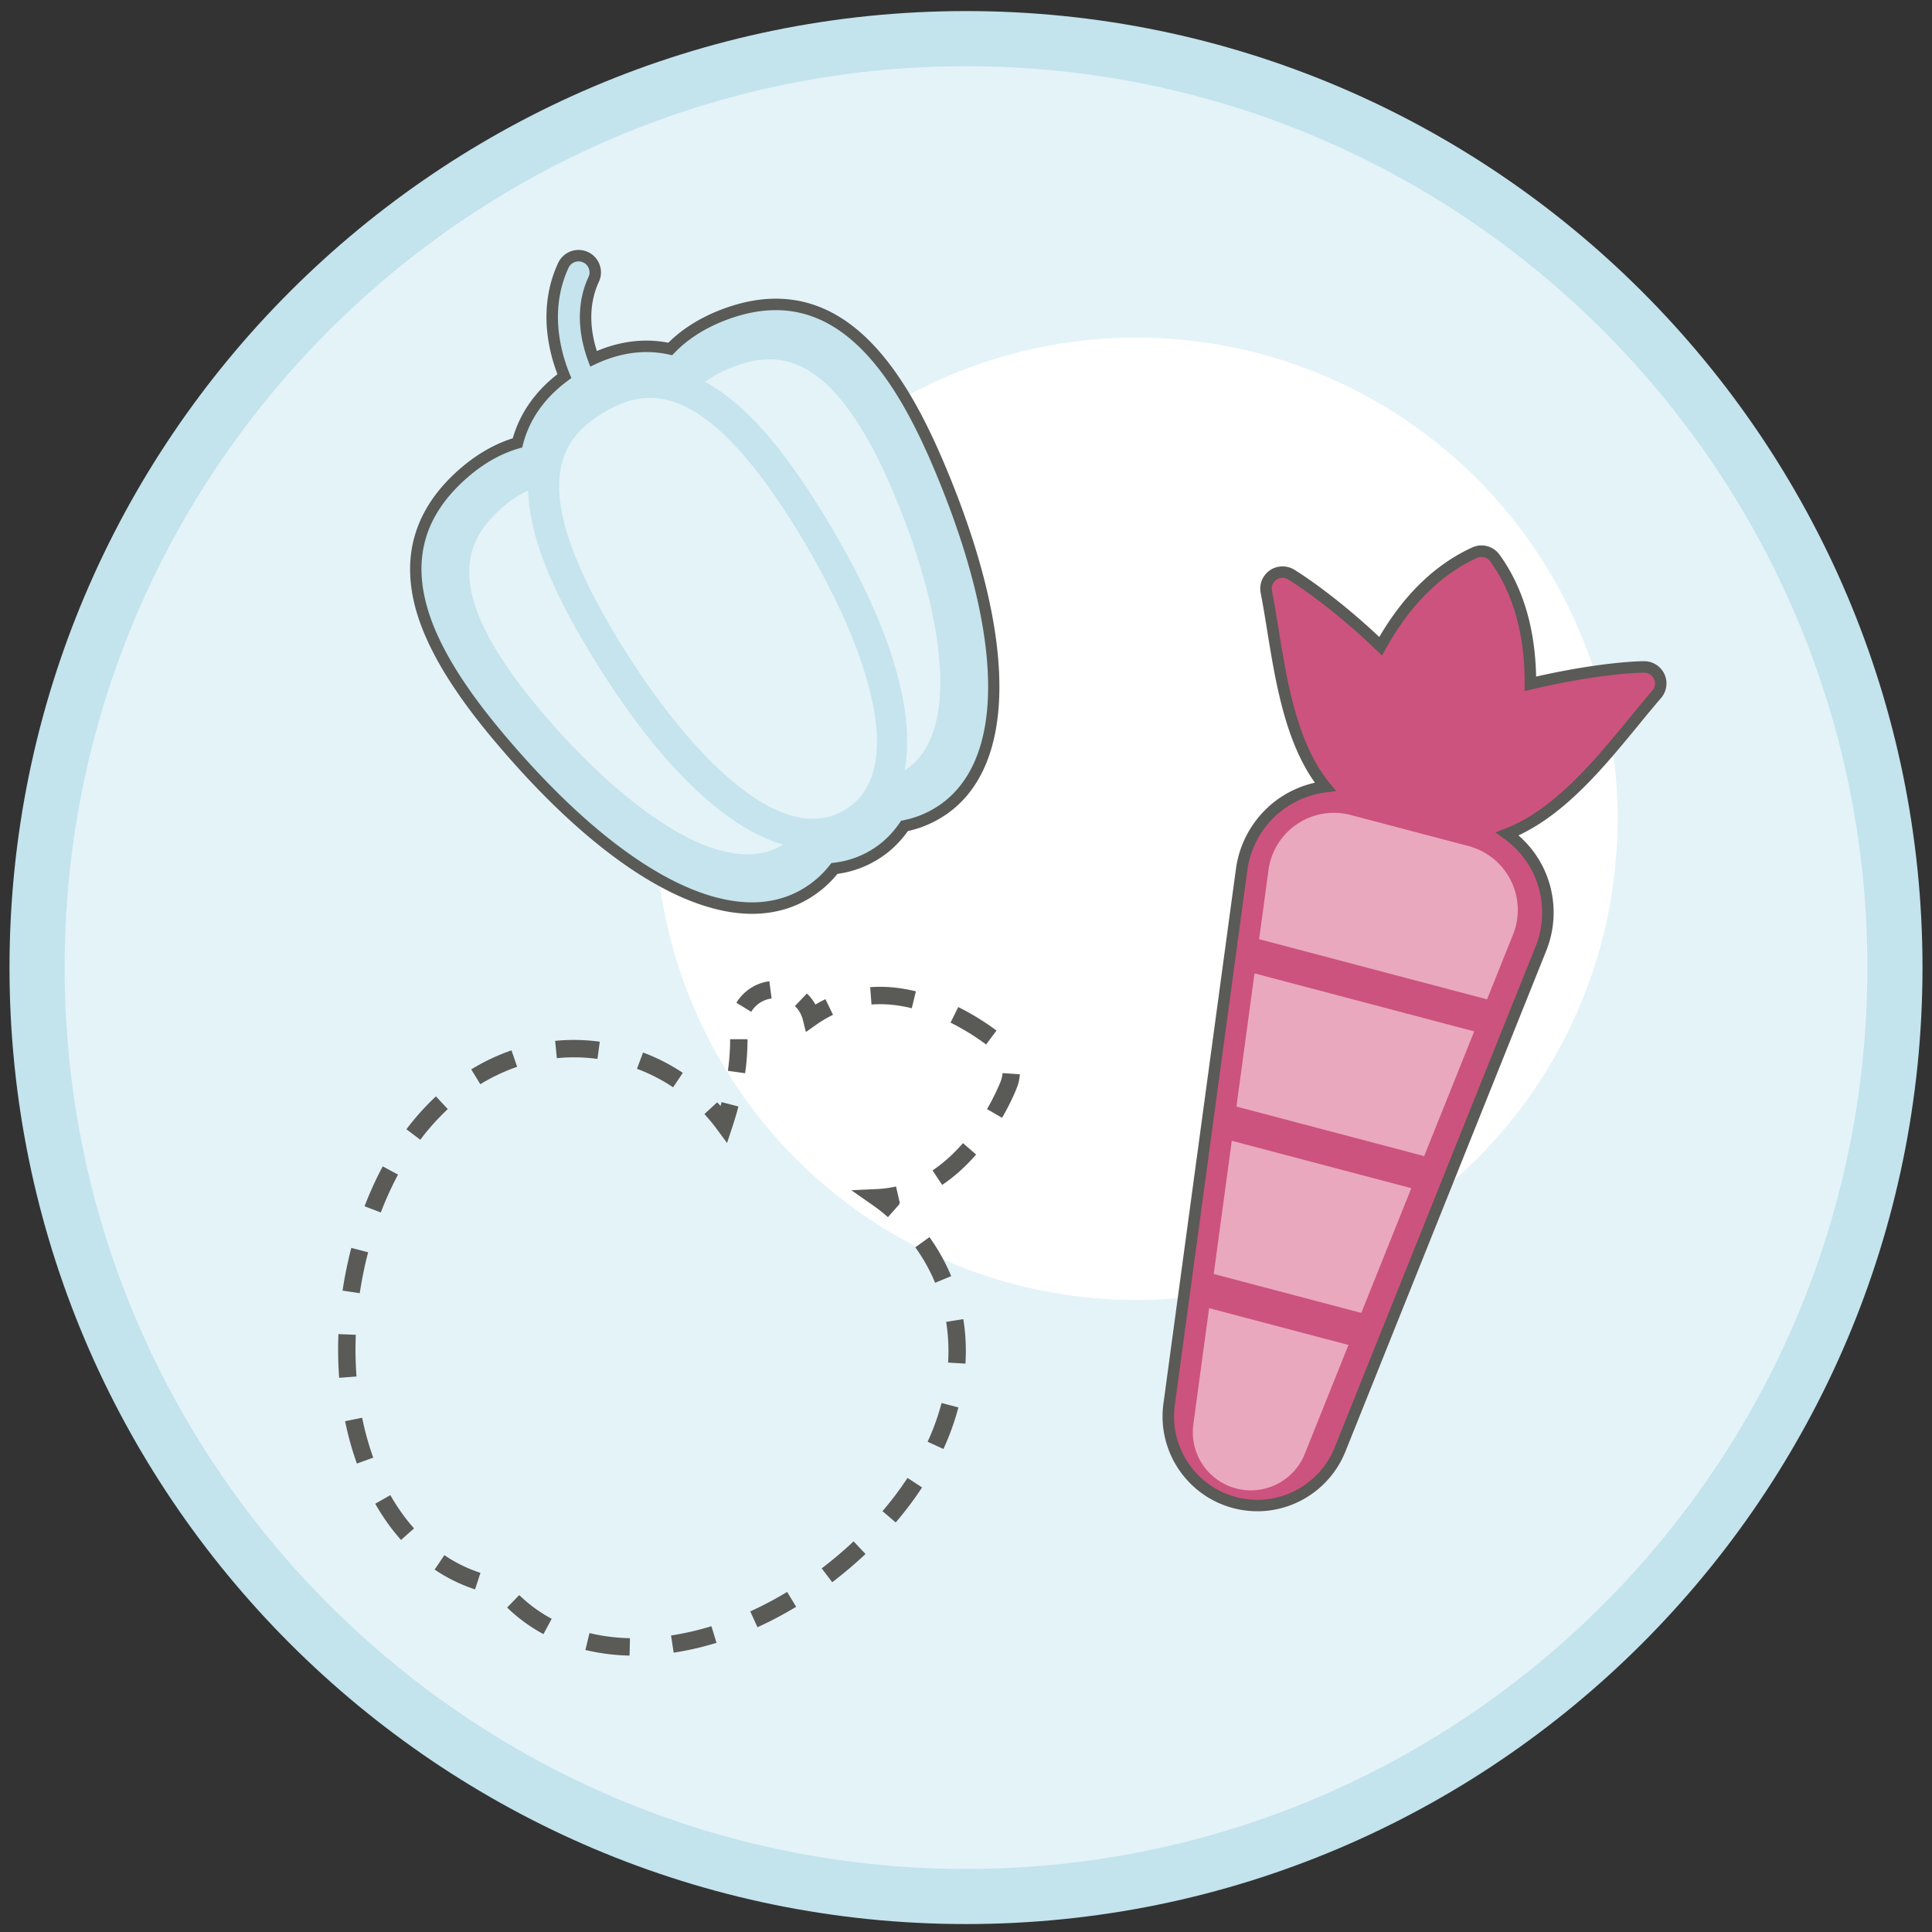
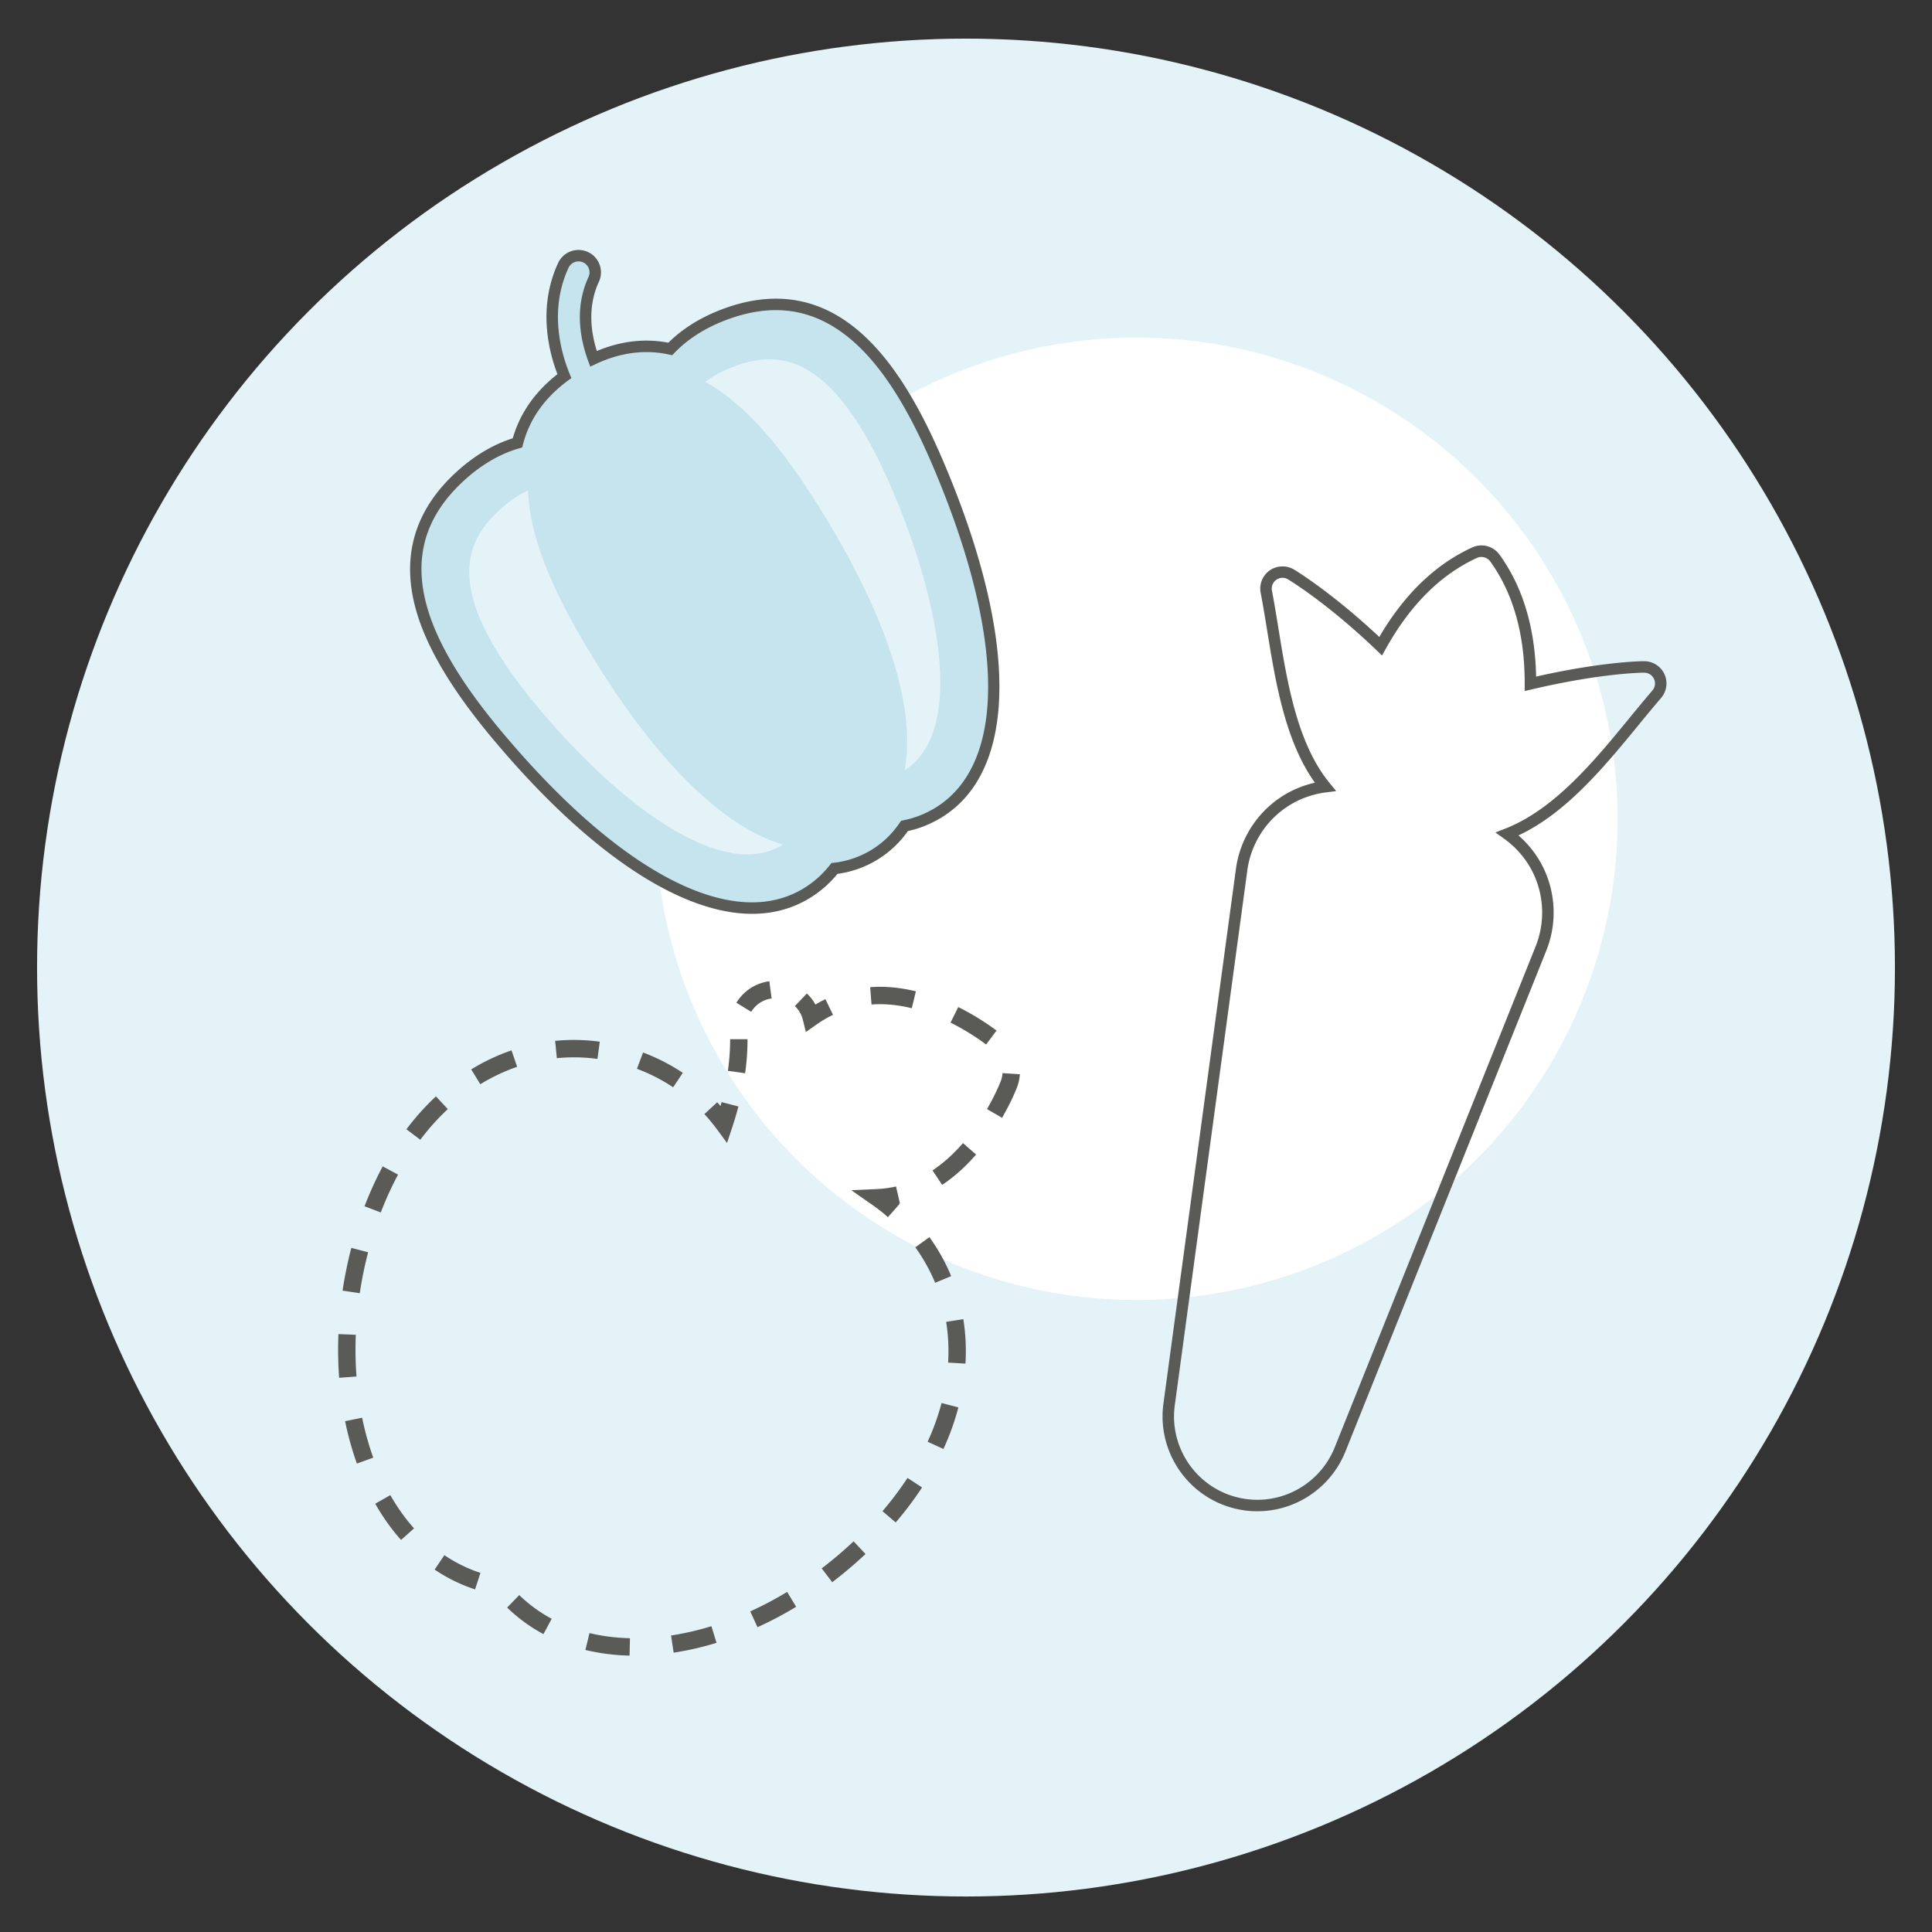
<svg xmlns="http://www.w3.org/2000/svg" width="300" height="300" viewBox="0 0 300 300" xml:space="preserve">
  <rect x="0" y="0" width="300" height="300" fill="#333333" stroke="none" />
  <circle fill="#E4F3F8" cx="150" cy="150.243" r="144.245" />
-   <path fill="#C3E3ED" d="M150 298.767c-81.896 0-148.524-66.628-148.524-148.524S68.104 1.719 150 1.719c81.897 0 148.525 66.628 148.525 148.524S231.896 298.767 150 298.767zm0-288.489c-77.177 0-139.965 62.787-139.965 139.964S72.822 290.209 150 290.209s139.967-62.789 139.967-139.966S227.178 10.278 150 10.278z" />
  <circle fill="#FFF" cx="176.465" cy="127.143" r="74.718" />
  <path fill="#5A5A57" d="m112.893 177.479-1.546-2.099a28.753 28.753 0 0 0-1.968-2.386l1.985-1.83c.175.19.348.383.519.578.056-.204.11-.406.163-.609l2.613.681a51.184 51.184 0 0 1-.943 3.191l-.823 2.474zm2.807-10.828-2.673-.376c.23-1.636.347-3.232.347-4.747v-.161h2.7v.161a37.033 37.033 0 0 1-.374 5.123zm.947-9.537-2.301-1.411c.22-.358.472-.699.75-1.011a7.08 7.08 0 0 1 4.365-2.325l.356 2.678a4.322 4.322 0 0 0-2.702 1.439 4.491 4.491 0 0 0-.468.63zm8.492 3.137-.477-1.914a4.394 4.394 0 0 0-1.232-2.114l1.865-1.953c.53.506.974 1.084 1.321 1.716a20.26 20.26 0 0 1 1.558-.837l1.174 2.432a18.24 18.24 0 0 0-2.598 1.535l-1.611 1.135zm21.162 23.739-1.5-2.246c1.652-1.104 3.244-2.531 4.729-4.241l2.039 1.771c-1.642 1.891-3.415 3.478-5.268 4.716zm9.301-10.418-2.338-1.352c1.354-2.341 2.049-4.118 2.123-4.313.16-.412.254-.84.283-1.275l2.694.179a6.997 6.997 0 0 1-.458 2.067c-.133.348-.878 2.226-2.304 4.694zm-2.479-11.384a36.344 36.344 0 0 0-5.525-3.394l1.2-2.418a39.154 39.154 0 0 1 5.942 3.649l-1.617 2.163zm-11.542-5.631c-2.157-.527-4.254-.727-6.253-.577l-.204-2.692c2.279-.174 4.663.052 7.097.646l-.64 2.623zm-3.699 32.441a27.38 27.38 0 0 0-2.429-1.906l-3.255-2.273 3.967-.183a16.882 16.882 0 0 0 2.97-.4l.602 2.632-.151.034.082.072-1.786 2.024zM97.757 257.08a32.533 32.533 0 0 1-6.856-.873l.635-2.625c1.979.479 4.094.747 6.284.799l-.063 2.699zm6.847-.454-.404-2.671.484-.075a44.052 44.052 0 0 0 5.784-1.365l.793 2.582a46.673 46.673 0 0 1-6.138 1.447l-.519.082zm-20.215-2.882a25.174 25.174 0 0 1-5.641-4.124l1.88-1.938a22.454 22.454 0 0 0 5.038 3.682l-1.277 2.38zm33.232-1.07-1.119-2.457a55.9 55.9 0 0 0 5.727-3.026l1.397 2.311a58.419 58.419 0 0 1-6.005 3.172zm-43.853-5.875a25 25 0 0 1-6.277-3.077l1.512-2.237a22.306 22.306 0 0 0 5.599 2.747l-.834 2.567zm55.461-1.115-1.637-2.146a63.22 63.22 0 0 0 4.787-4.042l.168-.158 1.849 1.968-.18.169a66.24 66.24 0 0 1-4.987 4.209zm-66.957-6.561a31.229 31.229 0 0 1-1.888-2.342 34.943 34.943 0 0 1-2.119-3.282l2.347-1.336a31.785 31.785 0 0 0 1.952 3.024c.549.75 1.13 1.471 1.727 2.143l-2.019 1.793zm76.812-2.715-2.052-1.756a51.12 51.12 0 0 0 3.887-5.16l2.258 1.48a53.863 53.863 0 0 1-4.093 5.436zm-83.669-9.15a47.856 47.856 0 0 1-1.827-6.576l2.646-.539a44.982 44.982 0 0 0 1.722 6.202l-2.541.913zm91.08-2.258-2.455-1.127a36.967 36.967 0 0 0 2.167-6.015l2.611.686a39.78 39.78 0 0 1-2.323 6.456zm-93.831-11.057a58.853 58.853 0 0 1-.112-6.786l2.698.109a56.206 56.206 0 0 0 .107 6.477l-2.693.2zm97.252-2.2-2.694-.161a29.76 29.76 0 0 0 .053-1.787c0-1.529-.121-3.055-.358-4.533l2.665-.43a31.31 31.31 0 0 1 .393 4.963c0 .646-.02 1.296-.059 1.948zm-94.053-10.934-2.67-.4c.297-1.986.694-3.98 1.178-5.929.059-.235.118-.474.18-.71l2.613.681a60.934 60.934 0 0 0-1.301 6.358zm89.342-1.618a27.253 27.253 0 0 0-3.074-5.509l2.19-1.579a29.912 29.912 0 0 1 3.378 6.056l-2.494 1.032zm-86.074-10.92-2.522-.963c.83-2.17 1.78-4.254 2.823-6.193l2.378 1.28a50.43 50.43 0 0 0-2.679 5.876zm6.134-11.292-2.157-1.625a39.4 39.4 0 0 1 4.584-5.111l1.84 1.977a36.567 36.567 0 0 0-4.267 4.759zm39.258-8.143a27.217 27.217 0 0 0-5.616-2.873l.945-2.529a29.969 29.969 0 0 1 6.172 3.158l-1.501 2.244zm-29.939-.477-1.413-2.301a31.539 31.539 0 0 1 6.255-2.958l.877 2.554a29 29 0 0 0-5.719 2.705zm18.191-3.931a27.193 27.193 0 0 0-6.308-.116l-.265-2.688a29.952 29.952 0 0 1 6.931.128l-.358 2.676z" />
  <path fill="#C5E4ED" d="M80.35 68.768c-2.886.832-5.71 2.396-8.399 4.748-15.242 13.335-3.984 30.147 7.528 43.304 13.845 15.825 26.991 24.188 37.295 24.188 4.07 0 7.698-1.305 10.751-3.976.763-.67 1.44-1.407 2.05-2.178a15.087 15.087 0 0 0 6.242-2.147c1.913-1.17 3.429-2.686 4.63-4.457a16.155 16.155 0 0 0 2.751-.806c13.293-5.295 14.746-24.725 3.891-51.979-6.468-16.237-16.309-33.916-35.124-26.425-3.233 1.291-5.859 3.032-7.891 5.146-3.724-.816-7.696-.451-11.924 1.528-1.016-2.765-2.146-7.621.034-12.326a2.596 2.596 0 0 0-4.709-2.184c-3.201 6.908-1.241 13.789.157 17.201-4.004 2.96-6.279 6.488-7.282 10.363z" />
  <path fill="#5A5A57" d="M116.774 141.898c-10.665 0-24.148-8.698-37.966-24.492-4.762-5.441-11.392-13.633-13.976-21.905-2.758-8.827-.561-16.45 6.533-22.655 2.589-2.264 5.365-3.873 8.256-4.787 1.116-3.879 3.447-7.224 6.937-9.955-1.434-3.771-3.028-10.502.11-17.276a3.495 3.495 0 0 1 4.625-1.697 3.46 3.46 0 0 1 1.81 1.964 3.46 3.46 0 0 1-.11 2.666c-1.783 3.851-1.237 7.83-.314 10.744 3.717-1.556 7.44-1.991 11.102-1.29 2.101-2.078 4.74-3.759 7.855-5.002 3.06-1.218 6.03-1.835 8.831-1.835 14.176 0 22.117 15.369 27.451 28.758 11.061 27.771 9.419 47.636-4.389 53.136-.783.313-1.62.568-2.549.776-1.287 1.813-2.866 3.299-4.698 4.42a16.026 16.026 0 0 1-6.24 2.227 17.26 17.26 0 0 1-1.929 2.007c-3.184 2.784-6.998 4.196-11.339 4.196zM89.833 40.591c-.664 0-1.271.387-1.549.985-3.04 6.561-1.196 13.147.174 16.49l.263.641-.558.412c-3.608 2.668-5.946 5.989-6.951 9.872l-.127.491-.488.141c-2.813.811-5.525 2.346-8.06 4.563-6.605 5.779-8.569 12.577-6.005 20.783 2.484 7.95 8.961 15.943 13.617 21.264 13.475 15.402 26.481 23.884 36.625 23.884 3.896 0 7.316-1.264 10.165-3.755.67-.59 1.323-1.283 1.938-2.06l.23-.292.369-.042a14.245 14.245 0 0 0 5.877-2.021c1.713-1.048 3.18-2.461 4.359-4.198l.203-.299.354-.073c.968-.2 1.818-.449 2.601-.761 12.773-5.088 14.042-24.087 3.395-50.823-5.126-12.867-12.691-27.636-25.796-27.636-2.573 0-5.323.575-8.17 1.708-3.051 1.218-5.601 2.879-7.578 4.936l-.345.359-.487-.107c-3.725-.816-7.534-.325-11.356 1.464l-.878.412-.335-.911c-1.204-3.275-2.17-8.19.062-13.007.191-.414.21-.876.053-1.305a1.688 1.688 0 0 0-1.602-1.115z" />
-   <path fill="#E4F3F8" d="M123.942 82.591c10.242 16.746 17.535 36.875 7.295 43.141-10.254 6.263-24.841-9.396-35.083-26.146-14.512-23.731-9.447-31.226-2.578-35.429 2.195-1.343 4.604-2.368 7.342-2.368 5.832-.002 13.146 4.652 23.024 20.802z" />
  <path fill="#E4F3F8" d="M113.511 57.093c7.488-2.979 16.447-2.732 26.174 21.697 6.498 16.31 9.847 35.074.776 40.835 1.793-9.352-2.406-23.141-12.432-39.536-5.054-8.265-11.209-16.813-18.535-20.789 1.132-.841 2.446-1.583 4.017-2.207zm-28.137 54.915c-17.315-19.792-13.455-27.883-7.393-33.187 1.348-1.178 2.681-2.045 4.027-2.677.216 8.327 5.015 17.685 10.065 25.94 10.018 16.379 20.372 26.396 29.508 29.068-9.244 5.755-24.558-5.832-36.207-19.144z" />
-   <path fill="#CC537D" d="M257.26 107.798a2.568 2.568 0 0 0-1.942-4.238c-.286-.001-6.613.026-17.674 2.616.018-6.022-1.107-13.42-5.522-19.528-.717-.991-2.047-1.345-3.146-.83-6.951 3.177-11.618 9.164-14.588 14.519C206.733 93 200.752 89.365 200.474 89.2a2.566 2.566 0 0 0-3.844 2.683c.361 1.871.684 3.847 1.011 5.867 1.404 8.624 2.953 18.092 8.136 24.408a15.022 15.022 0 0 0-6.431 2.388 15.04 15.04 0 0 0-6.544 10.476l-11.263 83.063c-.937 6.905 3.437 13.453 10.173 15.23 2.902.768 5.861.548 8.495-.468a13.813 13.813 0 0 0 7.87-7.756l31.2-77.8a15.041 15.041 0 0 0-.519-12.341 14.993 14.993 0 0 0-4.701-5.458c7.863-3.072 14.061-10.617 19.689-17.478 1.192-1.452 2.358-2.875 3.514-4.216z" />
  <path fill="#5A5A57" d="M195.236 234.667c-1.264 0-2.526-.165-3.753-.489-7.17-1.892-11.825-8.861-10.828-16.212l11.263-83.063a15.936 15.936 0 0 1 6.932-11.096 15.904 15.904 0 0 1 5.329-2.27c-4.623-6.472-6.103-15.564-7.418-23.643-.345-2.132-.658-4.041-1.007-5.842a3.46 3.46 0 0 1 1.417-3.487c1.09-.768 2.613-.82 3.762-.128.055.032 5.775 3.46 13.242 10.472 3.875-6.62 8.726-11.294 14.43-13.9.445-.209.93-.317 1.432-.317 1.108 0 2.158.537 2.807 1.434 3.622 5.011 5.531 11.376 5.682 18.933 10.478-2.362 16.513-2.39 16.772-2.39a3.47 3.47 0 0 1 3.158 2.018 3.464 3.464 0 0 1-.519 3.688 221.525 221.525 0 0 0-3.501 4.204c-5.28 6.436-11.224 13.68-18.652 17.143a15.867 15.867 0 0 1 3.771 4.829 15.934 15.934 0 0 1 .549 13.072l-31.2 77.799a14.775 14.775 0 0 1-8.377 8.256c-1.7.657-3.479.989-5.291.989zm3.913-144.943a1.65 1.65 0 0 0-.957.302 1.673 1.673 0 0 0-.688 1.691c.352 1.824.668 3.748 1.016 5.893 1.361 8.364 2.904 17.843 7.945 23.985l1.02 1.244-1.596.206a14.198 14.198 0 0 0-6.05 2.246 14.145 14.145 0 0 0-6.155 9.854l-11.263 83.063c-.877 6.46 3.215 12.587 9.517 14.25 1.079.285 2.188.43 3.298.43h.001a12.91 12.91 0 0 0 4.649-.867 12.994 12.994 0 0 0 7.363-7.258l31.201-77.799a14.16 14.16 0 0 0-.488-11.61 14.168 14.168 0 0 0-4.423-5.133l-1.338-.955 1.531-.599c7.656-2.991 13.856-10.547 19.325-17.213a218.382 218.382 0 0 1 3.527-4.234 1.683 1.683 0 0 0 .252-1.787 1.677 1.677 0 0 0-1.521-.979h-.001c-.289 0-6.531.032-17.468 2.593l-1.097.257.003-1.126c.021-7.665-1.779-14.059-5.354-19.003-.453-.63-1.346-.87-2.046-.545-5.64 2.578-10.411 7.336-14.188 14.145l-.561 1.011-.835-.8c-7.721-7.401-13.691-10.979-13.752-11.014a1.618 1.618 0 0 0-.867-.248z" />
-   <path fill="#E9A8BE" d="m234.944 145.116-4.036 10.062-35.392-9.343 1.456-10.742a10.26 10.26 0 0 1 12.782-8.539l18.287 4.825a10.268 10.268 0 0 1 6.547 5.313 10.277 10.277 0 0 1 .356 8.424zm-32.341 80.646c-1.689 4.217-6.276 6.519-10.669 5.362a9.029 9.029 0 0 1-6.635-9.931l2.45-18.063 21.64 5.714-6.786 16.918zm8.778-21.893-22.915-6.047 2.805-20.682 27.878 7.361zm9.765-24.348-29.154-7.695 2.806-20.68 34.116 9.006z" />
</svg>